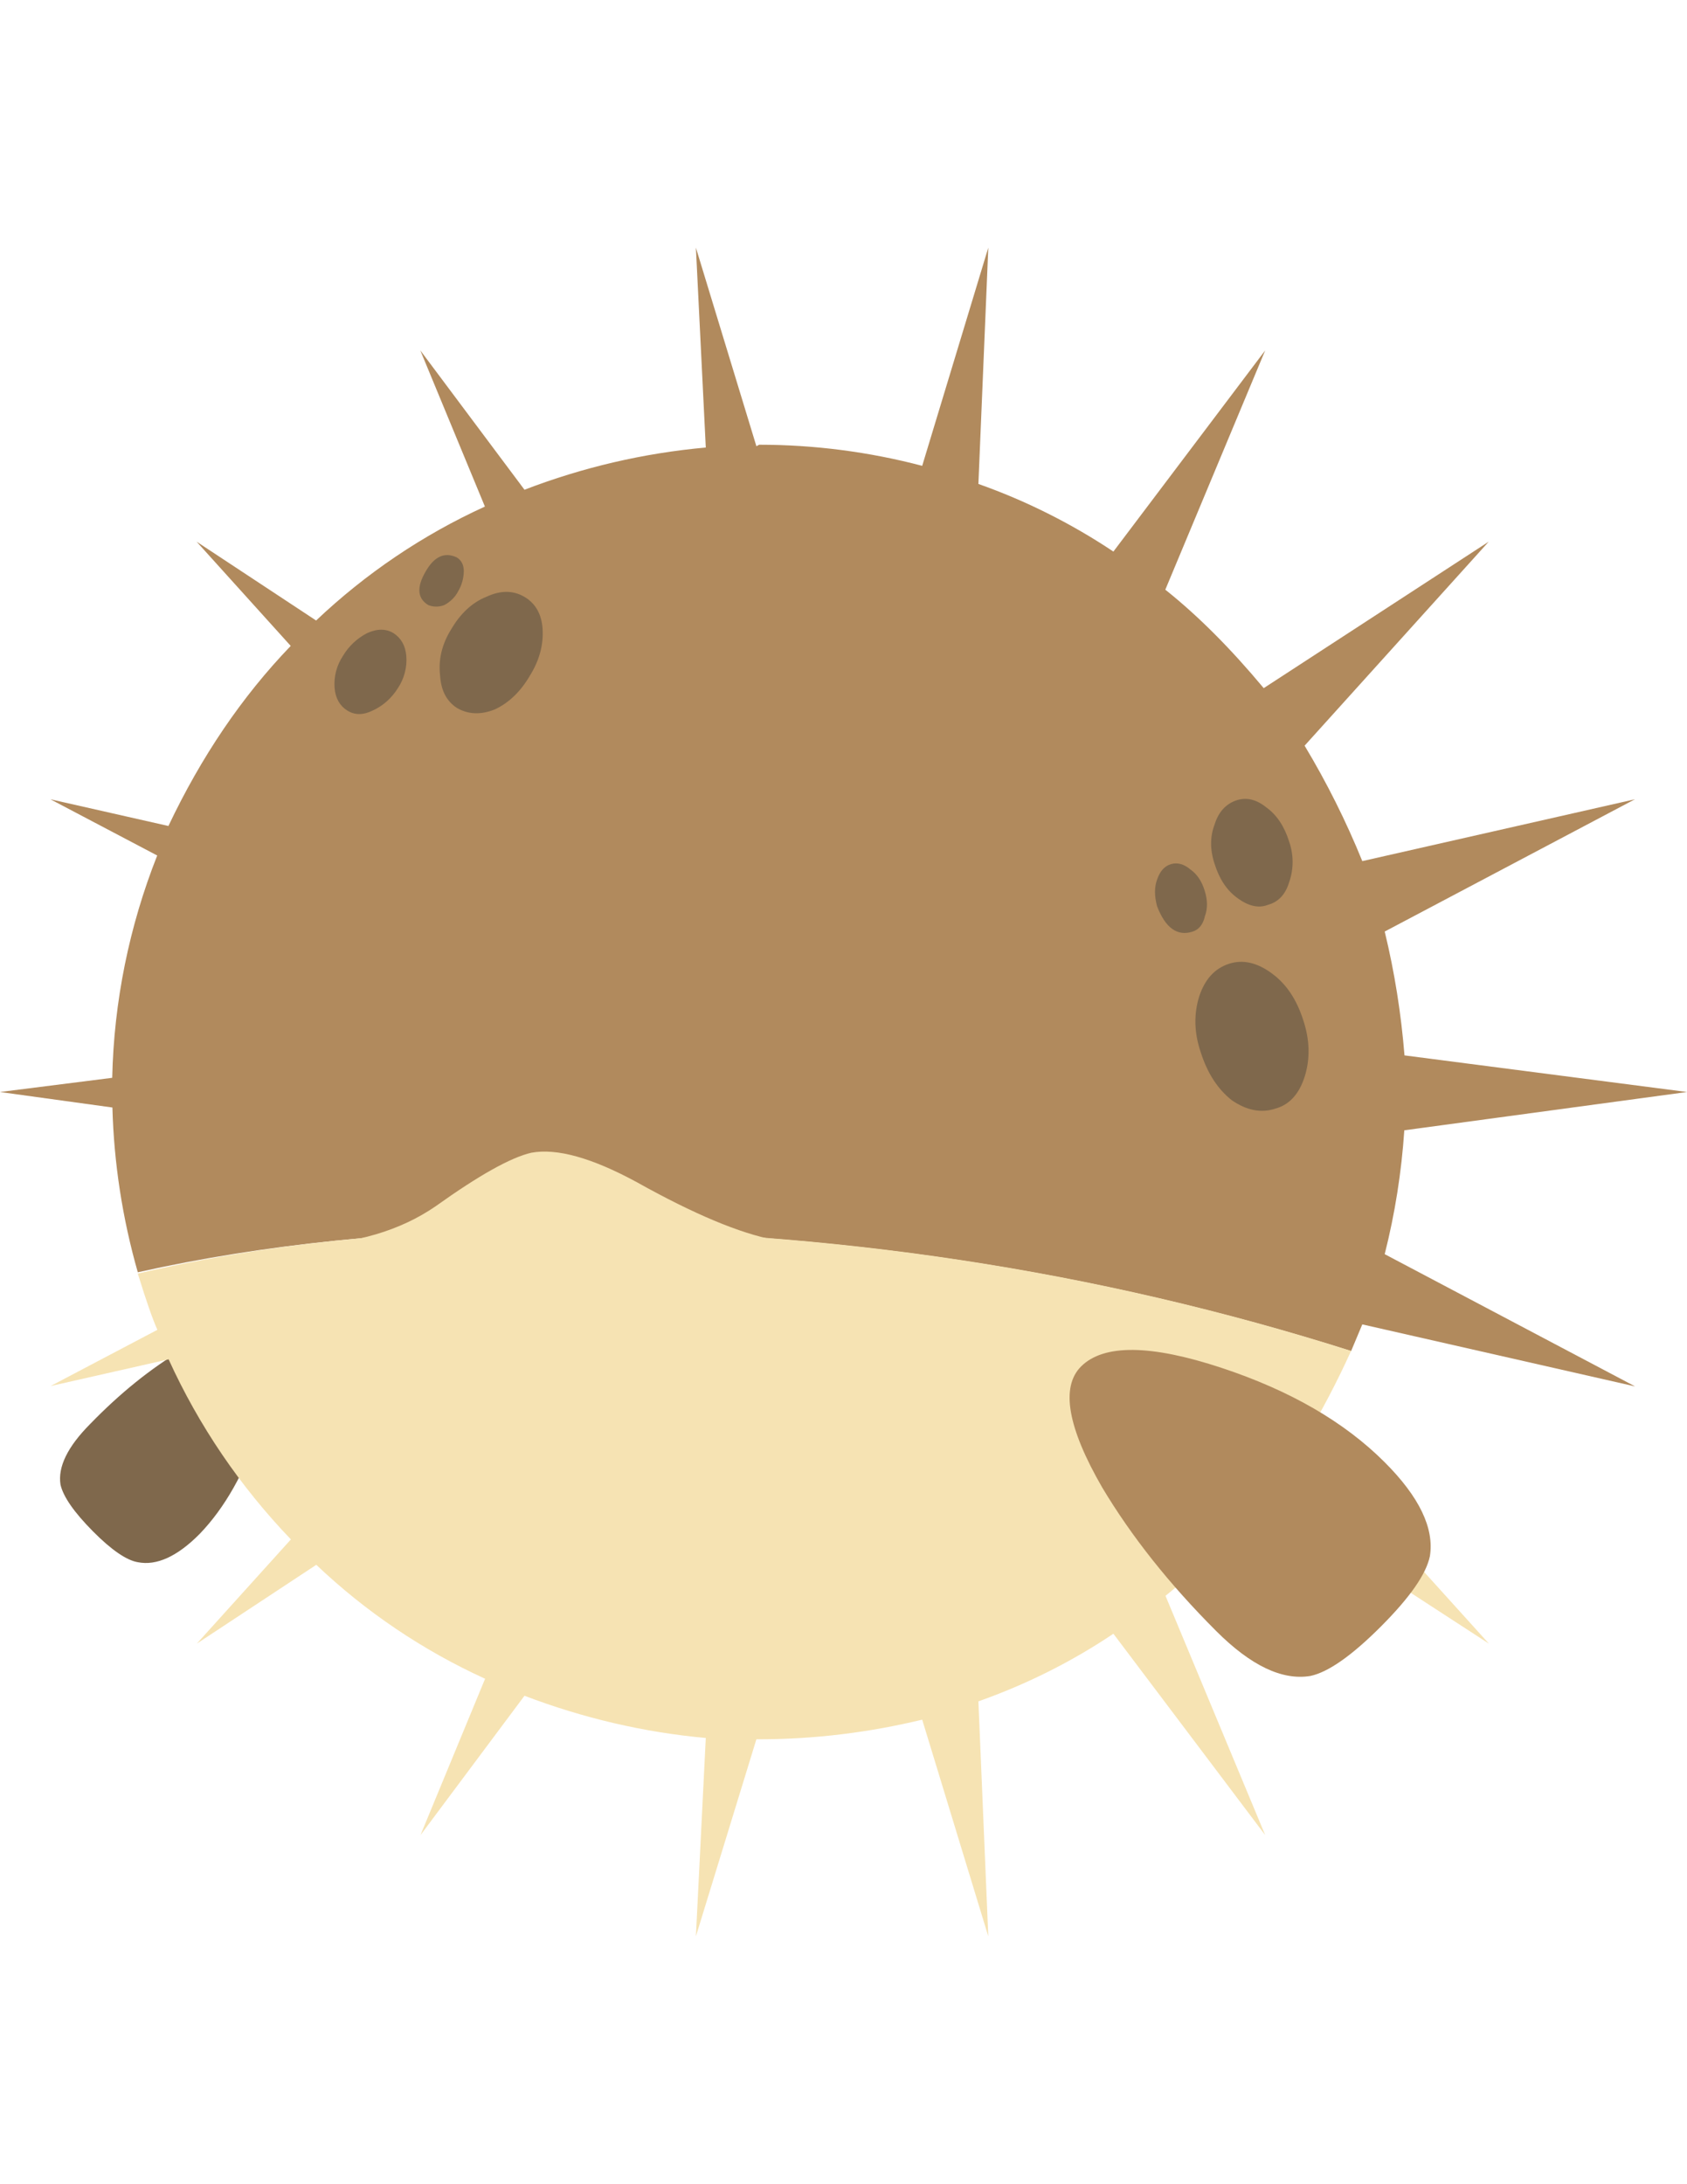
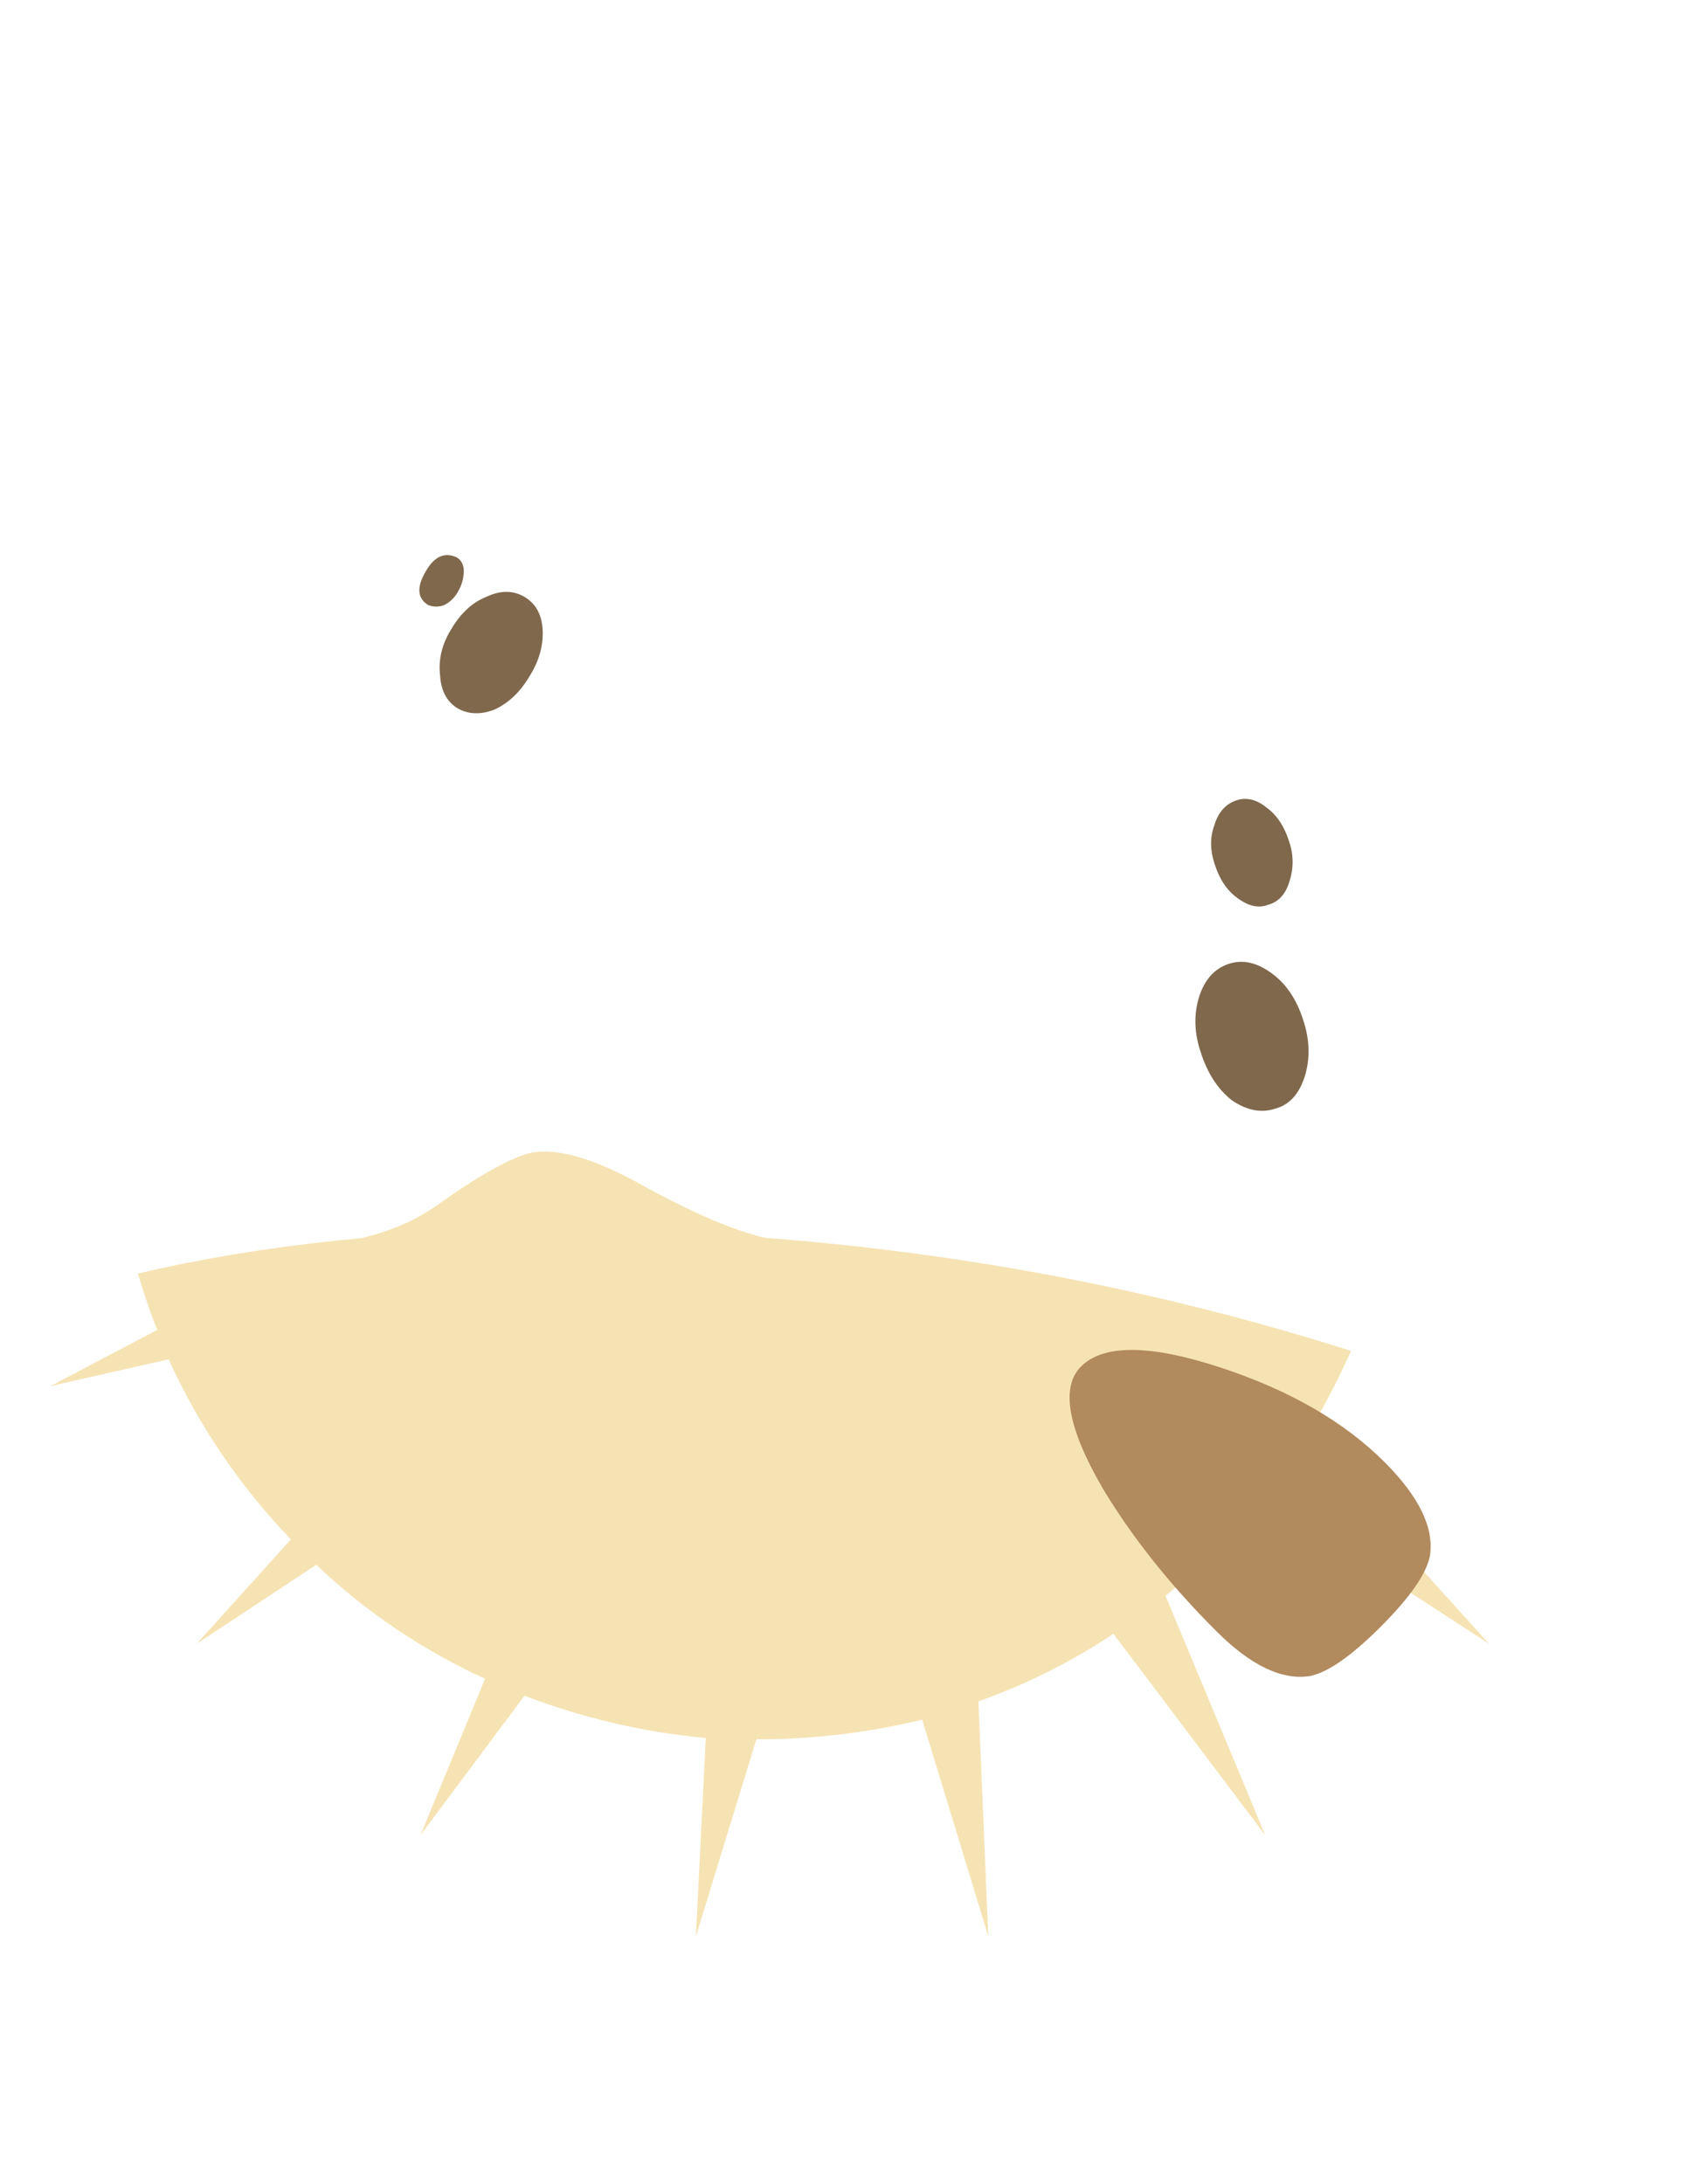
<svg xmlns="http://www.w3.org/2000/svg" version="1.0" id="Layer_1" x="0px" y="0px" width="612px" height="792px" viewBox="0 0 612 792" enable-background="new 0 0 612 792" xml:space="preserve">
  <title>emojibodies3_40</title>
  <g id="emojibody3Symbol_40_0_Layer0_0_MEMBER_0_FILL">
-     <path fill="#7F684C" d="M72.41,556.231c9.212-9.551,16.46-22.489,21.947-38.813c5.419-16.663,5.622-27.569,0.542-32.649   c-5.08-5.08-14.631-3.59-28.585,4.538c-11.583,6.841-22.759,15.85-33.665,27.095c-8.128,8.196-11.718,15.512-10.702,21.947   c1.016,4.403,4.945,10.025,11.718,16.866c6.774,6.841,12.26,10.567,16.325,11.244C56.763,567.814,64.282,564.427,72.41,556.231z" />
-   </g>
+     </g>
  <g id="emojibody3Symbol_40_0_Layer0_0_MEMBER_1_FILL">
-     <path fill="#B18A5D" d="M458.983,127.052l-55.07,72.952c-15.241-10.16-31.701-18.424-48.974-24.521l3.59-85.687l-23.979,79.116   c-19.305-5.08-39.219-7.654-59.134-7.654l-1.016,0.542l-21.947-72.004l3.59,72.478c-22.556,2.032-44.638,7.18-65.772,15.308   l-37.797-50.531l23.437,56.628c-22.556,10.296-43.216,24.25-61.234,41.319l-43.351-28.585l34.139,37.797   c-17.679,18.357-32.446,40.168-44.367,65.298l-42.81-9.686l38.745,20.389c-10.16,25.672-15.715,52.97-16.325,80.607L0,395.966   l40.777,5.622c0.542,20.185,3.658,40.303,9.212,59.744c45.587-10.16,95.712-15.308,150.443-15.308   c100.995,0,197.52,14.631,289.709,43.893l4.064-9.686l98.963,22.489l-90.835-47.957c3.725-14.699,6.096-29.736,7.112-44.909   L612,395.966L509.515,382.69c-1.219-15.105-3.59-30.143-7.18-44.909l90.767-47.957l-98.895,22.421   c-5.893-14.496-12.87-28.449-20.931-41.861l66.788-73.968l-81.623,53.105c-11.922-14.292-23.776-26.214-35.697-35.697   L458.983,127.052z" />
-   </g>
+     </g>
  <g id="emojibody3Symbol_40_0_Layer0_0_MEMBER_2_FILL">
    <path fill="#F6E3B3" d="M473.275,522.024c6.232-10.364,11.854-21.134,16.866-32.175c-92.122-29.262-188.579-43.893-289.167-43.893   c-55.747,0-106.075,5.283-150.985,15.85c3.048,9.889,5.419,16.663,7.112,20.389l-38.745,20.389l42.81-9.686   c10.973,24.114,26.011,46.196,44.367,65.298l-34.139,37.797l43.351-28.585c17.95,17.07,38.678,31.023,61.234,41.319l-23.437,56.695   l37.729-50.531c21.134,8.061,43.284,13.276,65.772,15.308l-3.59,71.936l21.947-71.462h1.016c19.915,0,39.761-2.439,59.134-7.112   l23.979,78.574l-3.59-85.213c17.273-6.096,33.733-14.292,48.974-24.521l55.07,73.02l-36.171-86.771   c11.922-9.551,23.776-21.405,35.697-35.697l81.623,53.038L473.275,522.024z" />
  </g>
  <g id="emojibody3Symbol_40_0_Layer0_0_MEMBER_3_FILL">
    <path fill="#B18A5D" d="M502.334,530.22c-14.631-14.631-34.342-26.011-59.134-34.207c-25.808-8.535-42.81-8.67-51.006-0.542   c-7.451,7.451-4.945,22.082,7.654,43.893c10.567,17.679,24.317,35.02,41.319,52.022c12.599,12.599,23.979,18.018,34.207,16.325   c6.435-1.355,14.97-7.316,25.537-17.883c10.567-10.567,16.46-19.034,17.815-25.537C520.352,554.199,514.933,542.819,502.334,530.22   z" />
  </g>
  <g id="emojibody3Symbol_40_0_Layer0_0_MEMBER_4_FILL">
    <path fill="#F6E3B3" d="M109.666,451.646l171.374-2.032c-12.599-2.371-29.262-9.348-49.99-20.931   c-16.325-8.874-29.059-12.396-38.271-10.702c-7.451,1.693-19.034,8.196-34.681,19.373   C145.227,446.227,129.106,450.968,109.666,451.646z" />
  </g>
  <g id="emojibody3Symbol_40_0_Layer0_0_MEMBER_5_FILL">
    <path fill="#7F684C" d="M472.801,369.955c-2.371-7.451-6.096-13.073-11.244-16.866c-5.419-4.064-10.702-5.283-15.783-3.59   c-5.148,1.693-8.67,5.622-10.702,11.718c-2.032,6.435-1.897,13.276,0.542,20.389c2.371,7.451,6.096,13.276,11.244,17.341   c5.419,3.726,10.702,4.742,15.783,3.048c5.08-1.355,8.67-5.283,10.702-11.718C475.308,383.909,475.172,377.135,472.801,369.955z" />
  </g>
  <g id="emojibody3Symbol_40_0_Layer0_0_MEMBER_6_FILL">
    <path fill="#7F684C" d="M467.653,305.131c-1.693-5.419-4.403-9.551-8.128-12.26c-3.726-3.048-7.451-3.929-11.244-2.574   c-3.725,1.355-6.299,4.267-7.654,8.67c-1.693,4.403-1.693,9.212,0,14.292c1.693,5.419,4.403,9.551,8.128,12.26   c4.064,3.048,7.79,3.929,11.244,2.574c3.726-1.016,6.299-3.726,7.654-8.128C469.347,315.156,469.347,309.941,467.653,305.131z" />
  </g>
  <g id="emojibody3Symbol_40_0_Layer0_0_MEMBER_7_FILL">
-     <path fill="#7F684C" d="M437.036,323.014c-1.016-3.387-2.709-5.961-5.08-7.654c-2.371-2.032-4.742-2.709-7.112-2.032   c-2.371,0.677-4.064,2.574-5.08,5.622c-1.016,2.709-1.016,5.961,0,9.686c3.048,7.857,7.316,10.906,12.734,9.212   c2.371-0.677,3.929-2.574,4.606-5.622C438.12,329.517,438.12,326.401,437.036,323.014z" />
-   </g>
+     </g>
  <g id="emojibody3Symbol_40_0_Layer0_0_MEMBER_8_FILL">
-     <path fill="#7F684C" d="M144.347,249.52c2.303-3.455,3.387-7.587,3.048-11.718c-0.339-3.726-1.897-6.435-4.606-8.196   c-2.709-1.693-5.961-1.693-9.686,0c-3.59,1.897-6.57,4.674-8.67,8.196c-2.303,3.455-3.387,7.586-3.048,11.718   c0.339,3.726,1.897,6.435,4.606,8.128c2.709,1.693,5.758,1.693,9.212,0C138.928,255.955,142.111,253.11,144.347,249.52z" />
-   </g>
+     </g>
  <g id="emojibody3Symbol_40_0_Layer0_0_MEMBER_9_FILL">
    <path fill="#7F684C" d="M165.751,256.7c4.064,2.371,8.67,2.574,13.751,0.542c5.08-2.371,9.348-6.435,12.734-12.26   c3.387-5.419,4.945-11.041,4.606-16.866c-0.339-5.419-2.574-9.348-6.638-11.718c-4.064-2.371-8.67-2.371-13.751,0   c-5.08,2.032-9.348,5.961-12.734,11.718c-3.387,5.419-4.742,11.041-4.064,16.866C159.994,250.4,162.026,254.261,165.751,256.7z" />
  </g>
  <g id="emojibody3Symbol_40_0_Layer0_0_MEMBER_10_FILL">
    <path fill="#7F684C" d="M166.226,214.364c1.287-2.168,1.964-4.606,2.032-7.18c0-2.371-0.881-4.064-2.574-5.08   c-4.403-2.032-8.128-0.339-11.244,5.08c-3.387,5.758-3.048,9.89,1.016,12.26c1.829,0.677,3.793,0.677,5.622,0   C163.313,218.293,165.142,216.532,166.226,214.364z" />
  </g>
</svg>